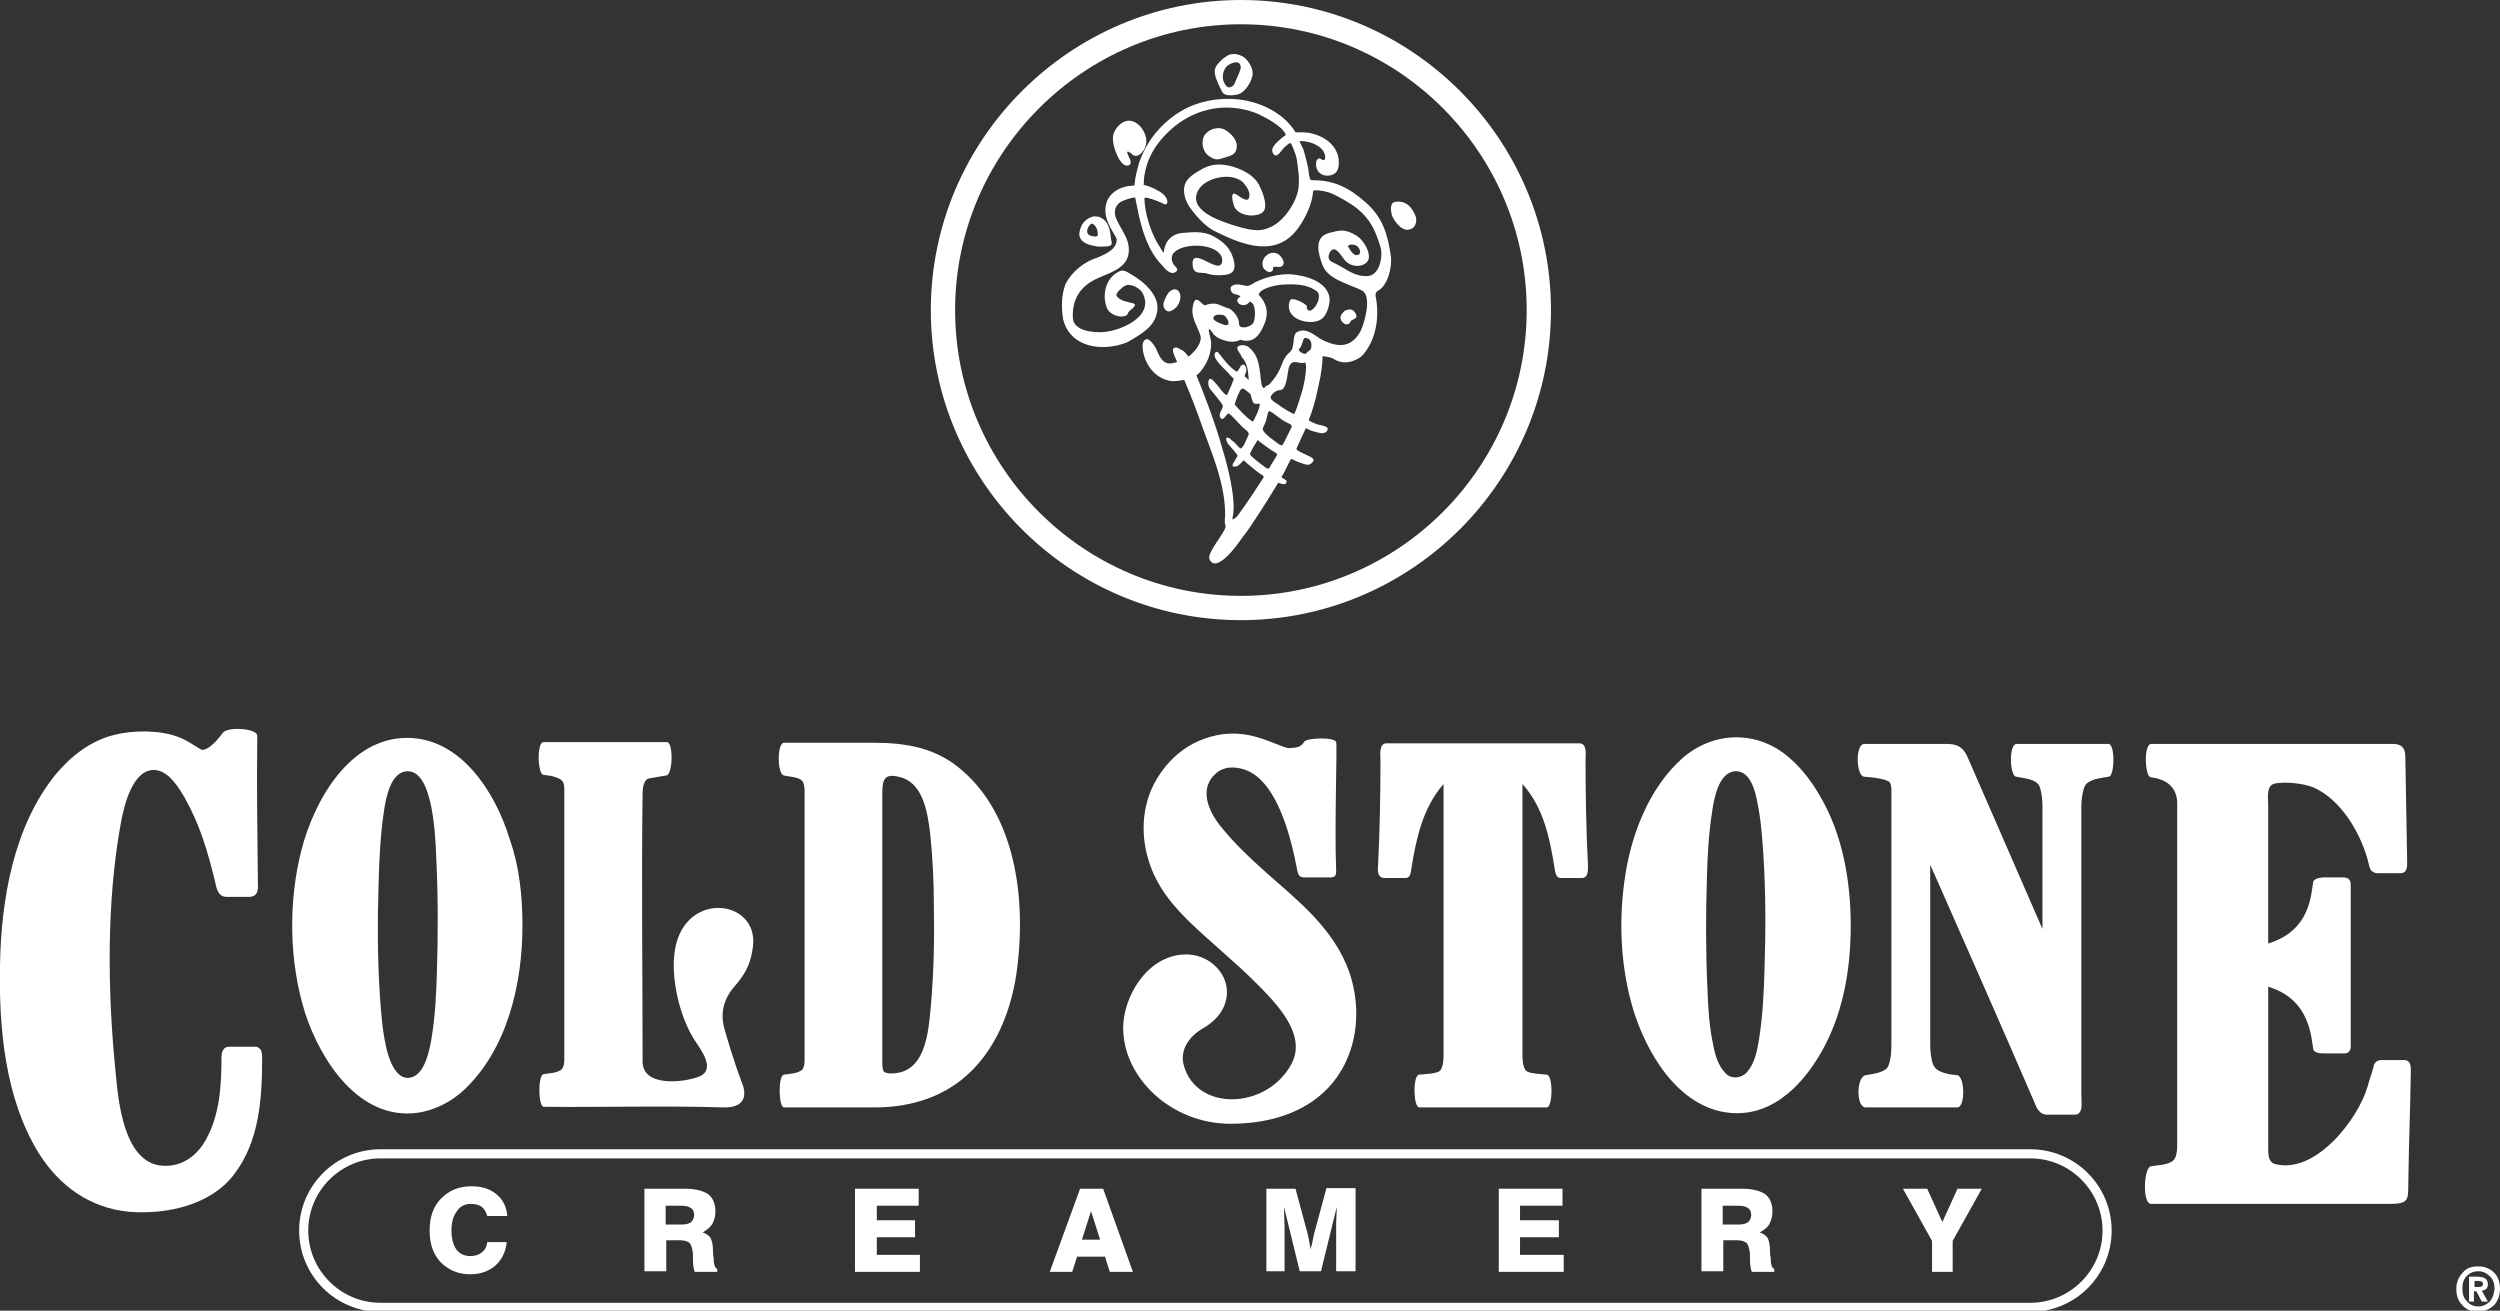
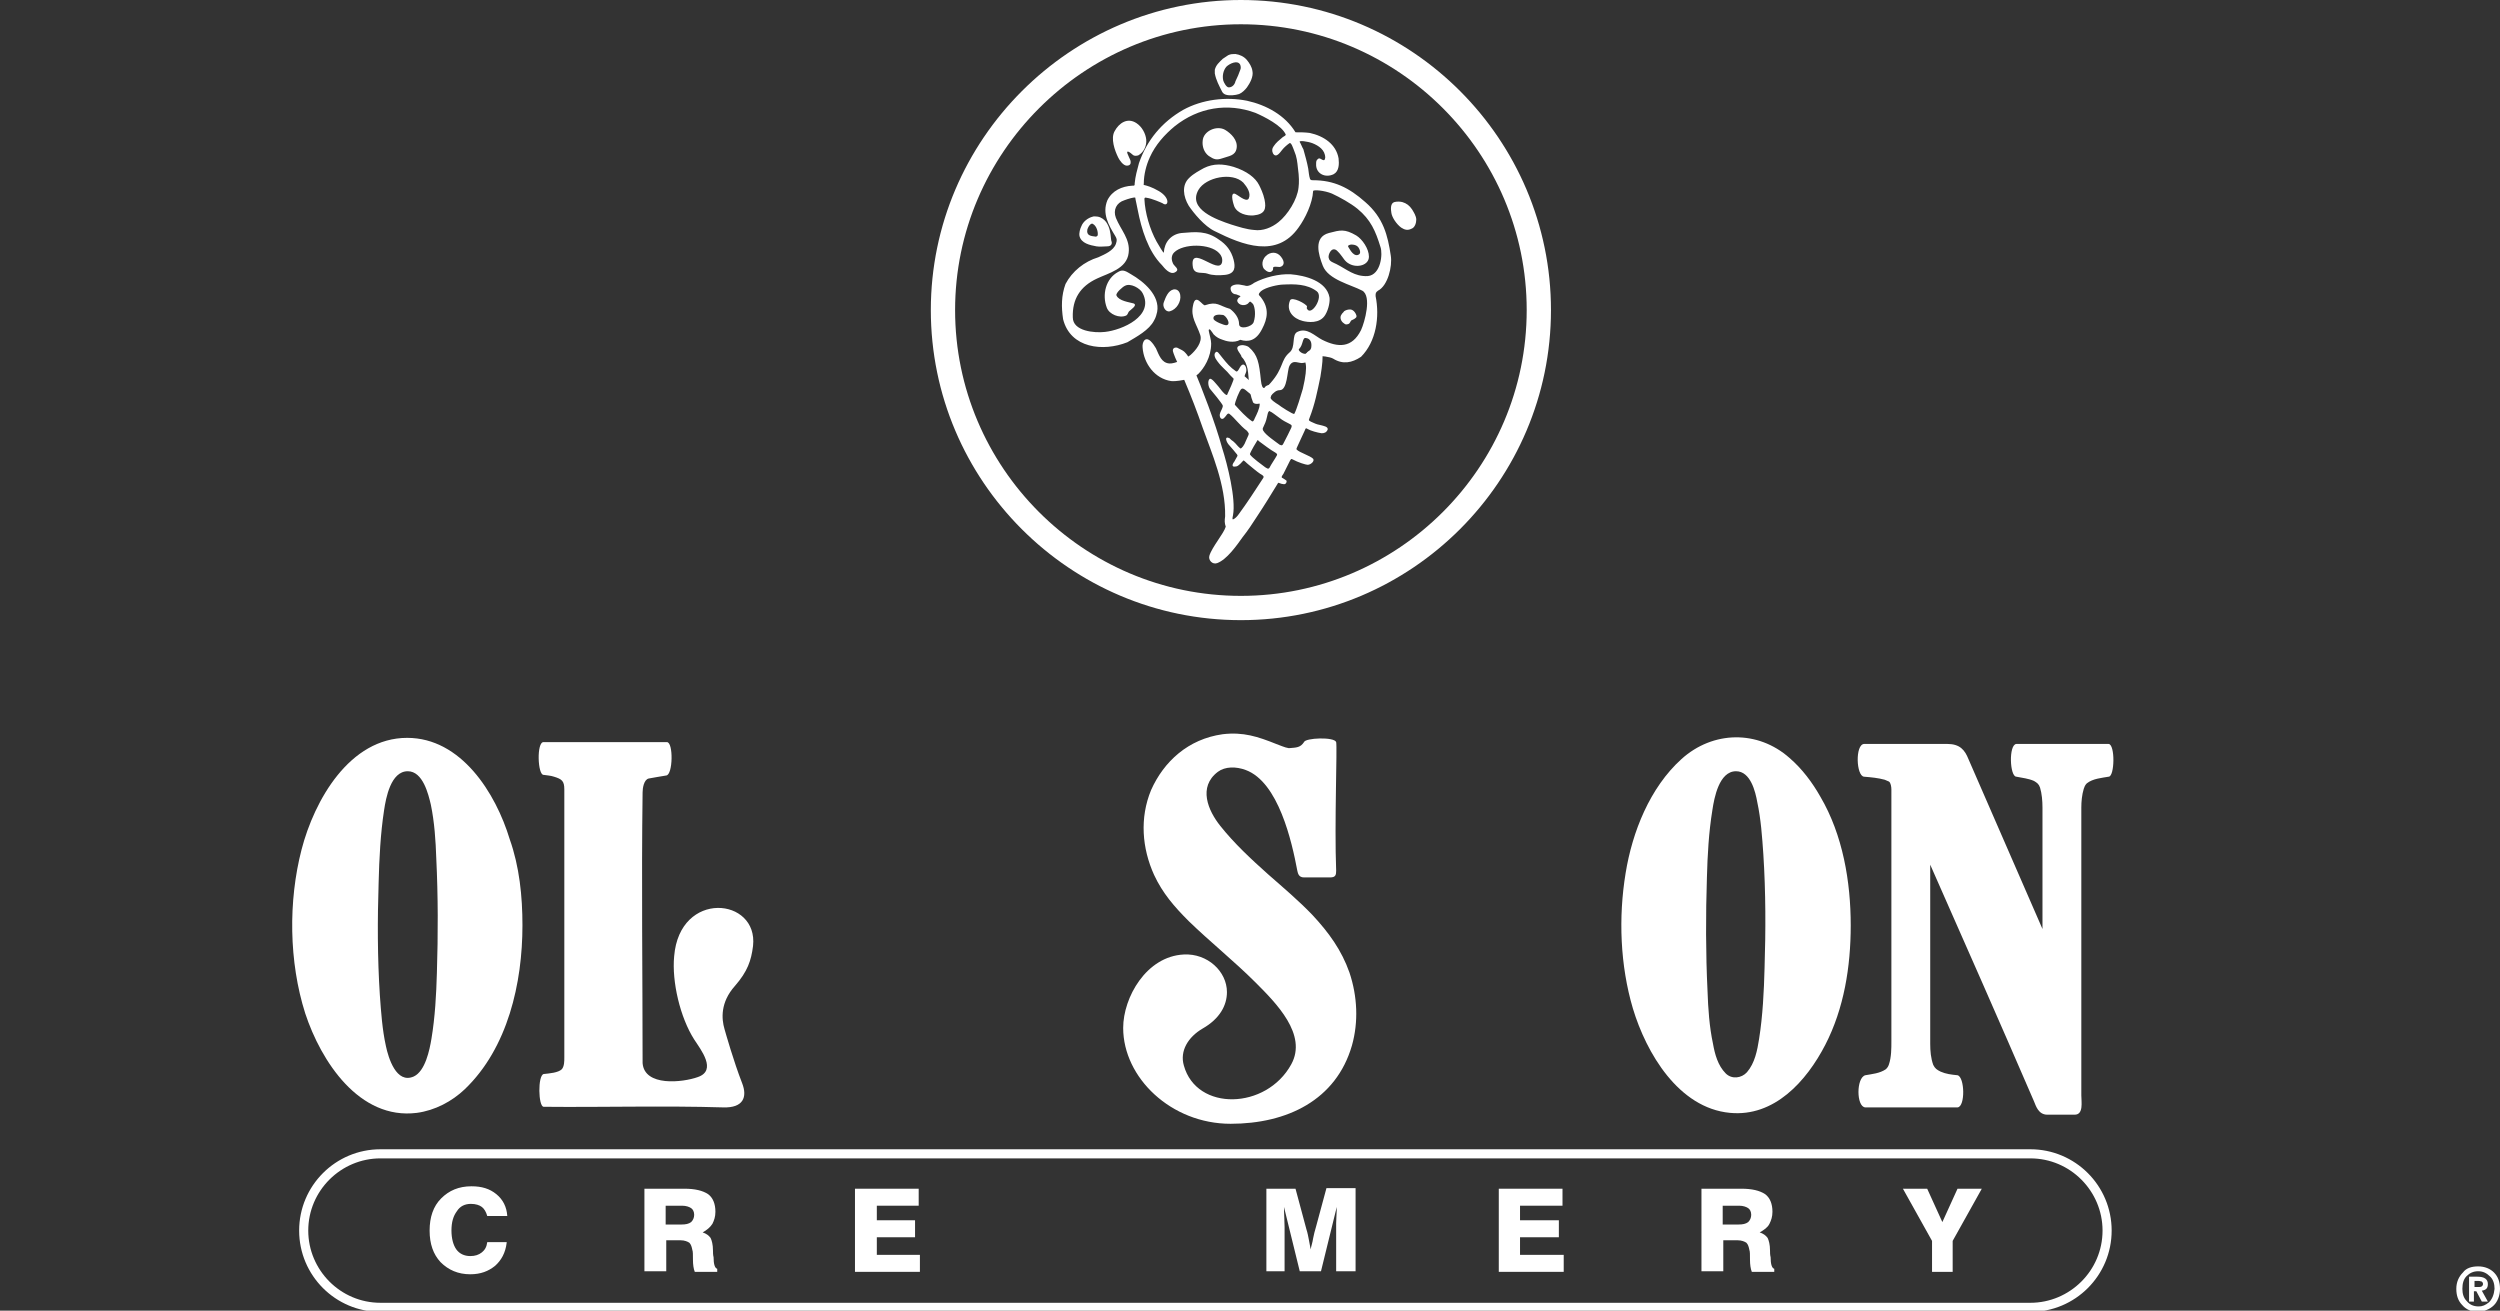
<svg xmlns="http://www.w3.org/2000/svg" version="1.1" x="0px" y="0px" viewBox="0 0 412 216" width="412" height="216" style="enable-background:new 0 0 412 216;" xml:space="preserve">
  <rect x="0" y="0" width="412" height="216" fill="#333333" stroke="none" />
  <style type="text/css">
	.st0{fill-rule:evenodd;clip-rule:evenodd;fill:none;stroke:#FFFFFF;stroke-width:4;}
	.st1{fill-rule:evenodd;clip-rule:evenodd;fill:#FFFFFF;}
	.st2{fill:#FFFFFF;}
</style>
  <g id="背景">
</g>
  <g id="Cold_Stone_Creamery">
    <g>
      <path class="st0" d="M204.5,2c27.1,0,49.1,22.1,49.1,49.1c0,27.1-22.1,49.1-49.1,49.1c-27.1,0-49.1-22.1-49.1-49.1    C155.4,24.1,177.5,2,204.5,2L204.5,2z" />
      <path class="st1" d="M195.4,58.2c0.3,0.3,0.7,1,0.7,1.2c-0.1,0.7-1.5,0.6-1.9,0.5c-0.2,0-0.9-1.9-0.9-2c-0.1-0.5,0.3-0.7,0.7-0.6    C194.6,57.6,195.1,57.8,195.4,58.2L195.4,58.2z M208.5,77c-0.4-0.3-2.2-1.6-2.5-2.1c-0.1-0.1,0.5-1.1,0.6-1.3    c0.2-0.3,0.4-0.7,0.6-1c0.1-0.2,0.2,0.1,0.4,0.2c0.7,0.5,1.7,1.3,2.6,1.8c0.1,0.1,0.4,0.2,0.2,0.5c-0.2,0.4-0.9,1.4-1.2,2    C209,77.4,208.7,77.1,208.5,77L208.5,77z M206.3,69.4c-1-0.7-1.9-1.7-2.8-2.7c0-0.4,0.8-2.5,1.1-2.6c0.3-0.3,1,0.5,1.3,0.7    c0.5,0.4,1.1,0.8,1.5,1.3c0.1,0.1,0.2,0.4,0.2,0.5c0,0.7-0.5,1.7-0.8,2.3C206.6,69.5,206.4,69.5,206.3,69.4L206.3,69.4z M208.2,71    c-0.1-0.1-0.1-0.3-0.1-0.4c0.4-0.9,0.5-1,0.7-1.9c0.1-0.3,0.1-0.7,0.3-0.9c0.1-0.1,0.1-0.1,0.2,0c0.3,0.1,0.9,0.6,1.6,1.1    c0.5,0.4,1.1,0.7,1.7,1c0.1,0.1,0.4,0.1,0.2,0.6c-0.4,0.8-0.7,1.5-1.3,2.6c-0.1,0.2-0.2,0.4-0.6,0.2    C210.1,72.7,208.6,71.7,208.2,71L208.2,71z M196.7,60.7c1.3,3.1,3.6,9,4.7,13.1c0.9,2.8,2.3,8.4,1.8,11.1c0,0.1-0.2,0.7,0,0.7    c0.3-0.1,0.7-0.5,0.9-0.8c1.4-1.9,2.7-3.9,4-5.9c0.3-0.4,0.1-0.5-0.4-0.8c-0.6-0.4-1.4-1.1-1.9-1.5c-0.4-0.3-0.8-0.8-0.9-0.7    c-0.8,0.9-1,1-1.5,1c-0.5,0-0.2-0.6,0-0.8c0.2-0.3,0.3-0.6,0.5-0.9c0.1-0.1,0-0.3-0.2-0.5c-0.3-0.4-0.5-0.6-1.1-1.3    c-0.5-0.5-0.9-1.6,0-1.2c0.1,0.1,0.4,0.4,0.6,0.5c0.6,0.5,0.6,0.7,1.2,1.2c0.2,0.1,0.7-0.6,0.9-1.2c0.1-0.3,0.5-1,0.5-1.2    c0-0.1-0.2-0.4-0.3-0.5c-1.2-0.9-2-2.1-2.9-2.8c-0.3-0.2-0.5,0.3-0.7,0.5c-0.6,0.8-1.1,0-0.8-0.7c0.1-0.3,0.5-0.9,0.4-1.2    c-0.1-0.3-1.8-2.4-2-2.6c-0.4-0.4-0.5-1.4-0.2-1.7c0.3-0.4,1.2,0.9,1.5,1.2c0.4,0.5,0.8,1.1,1.3,1.4c0.1,0,0.2-0.1,0.2-0.2    c0.2-0.4,1.1-2.4,1-2.5c-0.2-0.2-0.3-0.3-0.5-0.5c-0.8-1-1.4-1.3-2.2-2.4c-0.4-0.5-0.6-1.1-0.3-1.4c0.3-0.4,0.6,0.2,1.1,0.8    c0.8,1,1.3,1.6,2.3,2.3c0.3,0.2,0.6-0.7,0.8-0.9c0.1-0.1,0.3-0.3,0.5-0.2c0.2,0.1,0.4,0.4,0.4,0.9c0,0.4-0.2,0.6-0.3,1    c0.3,0.3,2.1,1.8,2.8,2.5c0.2,0.2,0.4-0.2,0.4-0.4c0.3-0.9,1.6-0.8,1.5,0c-0.1,0.5-0.3,1-0.4,1.4c-0.1,0.3,0.8,0.9,1.3,1.2    c0.2,0.2,2.5,1.7,2.6,1.5c0.4-0.7,1.1-3.1,1.4-4.1c0.5-2.1,0.6-3.4,0.5-4c-0.1-0.6-0.3-1.2-0.1-1.5c0.3-1,1.4-1,2-1.1    c0.8-0.1,1.2,0.4,0.5,4.6c-0.5,2.4-0.9,4.5-1.8,6.8c0,0.1-0.1,0.2-0.1,0.3c0,0.2,0.6,0.4,0.8,0.5c0.4,0.2,0.8,0.3,1.3,0.4    c0.3,0.1,1.1,0.2,1,0.7c-0.2,0.5-0.6,0.6-1,0.6c-0.7-0.1-1.8-0.4-2.3-0.7c-0.2-0.1-0.3-0.3-0.5,0.3c-0.4,0.8-0.9,2-1.2,2.6    c-0.1,0.2-0.2,0.4-0.1,0.5c0.5,0.5,2.2,1,2.7,1.5c0.3,0.4-0.4,1-0.9,1c-0.3,0-1.6-0.4-2.5-0.9c-0.2-0.1-0.2-0.1-0.4,0.2    c-0.3,0.6-0.9,1.8-1.1,2.2c-0.3,0.4-0.4,0.6-0.1,0.7c0.2,0.1,0.3,0.2,0.6,0.4c0.1,0.1,0,0.6-0.4,0.6c-0.2,0-0.6-0.1-0.8-0.2    c-0.1-0.1-0.2,0-0.3,0.2c-1.1,1.8-2.2,3.6-3.4,5.4c-0.7,1.1-1.5,2.3-2.3,3.3c-1,1.4-2.6,3.7-4.2,4.3c-0.8,0.3-1.5-0.5-1.3-1.2    c0.4-1.4,2.4-3.7,2.7-4.8c-0.2-0.6-0.2-1-0.1-1.7c0.1-5.2-2.2-10.4-3.7-14.6c-0.9-2.6-1.9-5.2-3-7.8c-0.1-0.2-0.7-1.7-0.8-1.9    L196.7,60.7L196.7,60.7z" />
      <path class="st1" d="M201.4,26.1c1.1-0.4,2.2-0.4,2.4-1.7c0.2-1.3-0.9-2.4-1.9-3c-1.4-0.8-3.6,0.2-3.7,1.8c-0.1,0.9,0.2,1.9,1,2.5    C200.1,26.3,200.5,26.4,201.4,26.1L201.4,26.1z M185.7,27.3c-0.6,0-1.2-0.9-1.4-1.3c-0.6-1.2-1.3-3.2-0.6-4.4    c0.7-1.3,2.1-2.3,3.6-1.3c0.9,0.6,1.5,1.7,1.6,2.7c0.1,1-0.4,2.1-1.3,2.6c-0.3,0.1-0.6,0.1-0.8,0c-0.2-0.1-0.7-0.7-1-0.6    c-0.1,0,0,0.2,0,0.3c0.1,0.2,0.2,0.5,0.3,0.7c0.2,0.4,0.3,0.6,0.2,1C186.2,27.2,186,27.3,185.7,27.3L185.7,27.3z M191.8,49.8    c0.3-0.8,0.7-1.9,1.6-2.1c0.6-0.1,1,0.3,1.1,0.9c0.2,1.1-0.6,2.4-1.7,2.7C192.1,51.5,191.5,50.5,191.8,49.8L191.8,49.8z     M209.7,44.6c0.2-0.2,0-0.5,0.2-0.6c0.2-0.1,0.6,0,1,0c0.6-0.1,1-0.7,0.2-1.7c-0.7-0.9-1.8-0.8-2.5-0.1c-0.9,0.9-0.5,2-0.2,2.2    C208.7,44.7,209.3,45.1,209.7,44.6L209.7,44.6z M180.7,40.6c-1.1-0.2-2.5-0.5-2.8-1.7c-0.1-0.5,0.1-1.2,0.3-1.6    c0.3-0.8,1.1-1.4,1.9-1.6c0.2-0.1,0.5,0,0.8,0c0.6,0.1,1.1,0.5,1.4,0.9c0.6,0.9,0.7,1.7,0.8,2.8c0,0.3,0.2,0.5,0.1,0.8    c-0.1,0.3-0.4,0.4-0.8,0.4C181.9,40.6,181.3,40.7,180.7,40.6L180.7,40.6z M180.6,39c-0.9-0.1-1.6-0.2-1.4-1.2    c0.1-0.3,0.3-0.7,0.6-0.9c0.1,0,0.2-0.1,0.3,0c0.6,0.3,0.9,1.3,0.8,1.9C180.8,38.9,180.7,39,180.6,39L180.6,39z M202,15.6    c-0.3-0.1-0.5-0.3-0.6-0.5c-0.5-1-1-1.9-1.2-3c0-0.2,0-0.4,0-0.6c0.2-0.8,0.7-1.2,1.3-1.8c0.3-0.2,0.6-0.4,0.9-0.6    c0.4-0.2,0.8-0.2,1.2-0.2c0.7,0.1,1.4,0.4,1.9,1c0.4,0.5,0.8,1.1,0.9,1.8c0.2,0.9-0.4,2-0.9,2.7c-0.3,0.4-0.8,0.9-1.3,1.1    C203.6,15.7,202.6,15.8,202,15.6L202,15.6z M202.5,14.4c-0.4,0-0.8-0.8-0.9-1.1c-0.2-0.8,0-1.7,0.5-2.3c0.5-0.5,1.9-1.2,2.3-0.3    c0.1,0.3,0.1,0.6,0,0.8c-0.2,0.6-0.5,1.3-0.8,1.9C203.5,13.9,203.1,14.4,202.5,14.4L202.5,14.4z M221.5,53.3    c-0.5-0.3-0.8-1-0.4-1.5c0.1-0.2,0.3-0.3,0.4-0.5c0.3-0.2,0.6-0.3,1-0.3c0.3,0,0.6,0.2,0.8,0.5c0.2,0.3,0.4,0.7,0.1,0.9    c-0.2,0.2-0.5,0.3-0.7,0.4c-0.2,0.2-0.2,0.5-0.5,0.6C221.9,53.5,221.7,53.5,221.5,53.3L221.5,53.3z M230.9,37.5    c-0.8-0.6-1.5-1.7-1.6-2.4c-0.1-0.6-0.2-1.6,0.5-1.8c0.4-0.1,0.9-0.1,1.3,0c0.7,0.2,1.2,0.6,1.6,1.2c0.3,0.5,0.7,1.1,0.7,1.7    c0,0.5-0.2,1.3-0.8,1.5C232,38,231.5,37.9,230.9,37.5L230.9,37.5z" />
      <path class="st1" d="M204.5,56.9c0.6-0.1,1.2,0.2,1.3,0.3c1.5,1.3,1.7,2.6,2,5.5c0.2,1.8,0.7,1.4,1.6,0.4c2.2-2.5,1.6-3.7,3.1-5    c1.1-0.9,0.3-2.9,1.3-3.4c1.6-0.8,2.9,0.7,4.1,1.3c2.6,1.3,4.9,1.4,6.4-1.6c0.6-1.3,1.8-5.6,0.2-6.5c-1.9-1-5.6-1.8-6.5-4.1    c-0.7-1.8-1.6-4.7,1-5.4c1.9-0.5,2.6-0.7,4.5,0.4c1,0.6,2.1,2.2,2.1,3.5c0,1.4-1.9,1.9-3.2,1.2c-0.8-0.4-1-1-1.6-1.7    c-0.3-0.3-0.6-0.8-1.1-0.7c-0.5,0.1-0.9,1.1-0.7,1.5c0.1,0.5,0.8,0.7,1.2,0.9c1.8,0.9,3,2.1,5.2,2c2.2-0.2,2.5-3.7,2.1-4.8    c-0.8-2.6-1.6-4.5-3.8-6.3c-1.1-0.9-2.9-1.9-4.2-2.5c-1.2-0.5-3.1-0.7-3.1-0.4c-0.1,2-1.3,4.5-2.4,6c-3.6,5.1-9.2,2.9-13.8,0.6    c-1.7-0.8-3.5-3-4.3-4.2c-0.9-1.5-1.2-3.4,0.1-4.6c0.7-0.7,1.7-1.2,2.4-1.6c1.6-0.8,3.2-0.7,4.9-0.2c2.2,0.7,3.6,1.8,4.2,3    c0.2,0.4,0.7,1.4,0.9,2.4c0.3,1.5,0.1,2.4-1.8,2.6c-1.1,0.1-2.7-0.3-3.2-1.5c-0.1-0.3-0.7-2.1,0-2.1c0.4,0,2,1.6,2.4,0.8    c0.4-0.9-0.3-1.9-0.9-2.6c-1.8-1.8-6.2-0.9-7.4,1.2c-1.8,3.2,3,4.9,5.4,5.7c1.3,0.4,2.5,0.8,3.8,0.9c1.4,0.2,2.9-0.4,4-1.3    c1.5-1.2,3.1-3.7,3.3-5.7c0.1-0.8,0.1-1.8-0.1-3.2c-0.1-1-0.2-1.9-0.6-2.8c-0.2-0.5-0.5-1.5-0.8-1.3c-0.3,0.2-0.9,0.7-1.2,1.1    c-0.4,0.5-1,1.4-1.5,0.6c-0.2-0.4-0.2-0.8,0.1-1.2c0.4-0.6,0.9-1,1.5-1.5c0.2-0.1,0.5-0.3,0.5-0.4c-0.6-1.5-3.6-3-5-3.6    c-4.6-1.7-9.4-0.9-13.3,2.2c-1.7,1.4-3.2,3.1-4.1,5.1c-0.6,1.3-1,2.9-1,4.3c0,0.2-0.1,0.3,0.1,0.3c0.4,0.1,1.2,0.3,2.4,1    c2,1.2,1.5,2.7,0.6,2c-0.2-0.1-1.8-0.8-2.6-0.9c-0.3-0.1-0.4,0-0.4,0.2c0.1,2.3,0.9,5,2,7c0.3,0.5,1.2,2.1,1.2,1.8    c0.1-1.7,1.2-3,2.9-3.2c2.4-0.2,4.1-0.4,6.2,1.1c1.2,0.8,2,1.8,2.4,3.3c0.3,1.2,0.3,2.3-1.4,2.5c-1,0.1-2.1,0.1-2.9-0.2    c-0.8-0.3-2.1,0.2-2.4-1c-0.7-4.2,4.3,1.4,4.8-0.9c0.1-0.6-0.1-1.1-0.5-1.5c-1.5-1.6-5.9-1.6-7.4-0.1c-0.1,0.1-0.7,0.7-0.2,1.8    c0.2,0.5,1.3,1,0.3,1.5c-0.8,0.4-1.7-0.7-2.1-1.2c-2.3-2.3-3.4-6-4-9.1c-0.1-0.6-0.4-1.8-0.4-2c0-0.2-1.3,0.2-1.8,0.4    c-1.3,0.4-1.9,1.6-1.4,2.9c0.8,2,2.4,3.5,2.1,5.8c-0.3,2.6-3.3,3.3-5.2,4.2c-2.8,1.3-4.1,3.4-4,6.4c0,2.3,3.6,2.6,5.3,2.4    c2.8-0.3,8.2-2.6,6.2-6.4c-0.4-0.8-2-1.7-2.9-1.2c-0.3,0.1-1.6,1.2-1.4,1.6c0.4,0.9,2.1,1.1,2.8,1.3c0.8,0.3-0.6,1.1-0.8,1.4    c-0.1,0.2-0.2,0.5-0.4,0.6c-1.1,0.5-2.8-0.2-3.2-1.3c-0.8-2.1-0.2-4.8,1.9-5.9c0.8-0.5,1.4,0,2.1,0.4c2.1,1.2,4.8,3.5,4.3,6.2    c-0.1,0.4-0.2,0.9-0.5,1.4c-0.8,1.6-2.9,2.7-4.4,3.6c-4,1.6-9.4,1-10.6-3.8c-0.3-2-0.3-3.9,0.4-5.8c1.1-2.1,3.1-3.7,5.4-4.4    c1.1-0.5,2.5-1.1,2.9-2.2c0.2-0.6,0.2-0.8-0.1-1.3c-1.1-1.8-2.2-3.7-1.3-5.9c0.8-1.6,2.4-2.3,4.1-2.4c0.4,0,0.4,0,0.4-0.4    c0.1-1.1,0.4-2.2,0.7-3.3c1.3-3.8,3.8-6.8,7.3-8.8c3.1-1.7,7-2.2,10.5-1.5c3.2,0.7,6.3,2.4,8,5.2c0.8,0,1.5,0,2.3,0.1    c2.4,0.5,4.4,1.9,4.8,4.2c0.1,0.9,0.1,2.1-0.8,2.6c-1.4,0.7-3-0.1-2.9-1.7c0-0.3,0-0.6,0.3-0.8c0.3-0.3,0.6,0.2,1,0.2    c0.1,0,0.2-0.3,0.2-0.4c0-1.3-1.1-2-2.1-2.4c-0.8-0.3-2.3-0.5-2.1-0.2c0.2,0.3,0.4,0.9,0.6,1.2c0.3,1.1,0.6,2.1,0.8,3.2    c0.1,0.6,0.1,1.1,0.3,1.7c0.1,0.2,0.3,0.2,0.5,0.2c3.4,0,5.9,1.2,8.6,3.6c3,2.6,3.7,5.5,4.2,8.8c0.3,1.8-0.5,5-2.1,5.8    c-0.4,0.3-0.4,0.4-0.4,0.9c0.7,3.4,0.1,7.5-2.4,10c-1.5,1-3,1.3-4.6,0.3c-0.5-0.3-2.1-0.5-2.5-0.4c-0.7,0.3-1,0.9-2.4,1.1    c-0.7,0.2-1.7-0.7-2.3,0.5c-0.4,0.8-0.3,4-1.6,4c-1.2,0-1.6,1.7-3.3,2.2c-0.4,0.1-0.9,0.1-1.1-0.2c-0.8-2-0.6-3.8-0.9-5.5    c-0.2-0.8-0.4-1.4-1-2C204.6,58.3,203.1,57.2,204.5,56.9L204.5,56.9z M204.4,56c-1.1,0.6-2.4,0.2-2.9,0c-0.6-0.2-1-0.4-1.5-0.9    c-0.1-0.1-0.1-0.2-0.2-0.3c-0.1-0.1-0.2-0.3-0.3-0.4c0,0-0.1-0.1-0.1-0.1c-0.2-0.1-0.2,0.1-0.2,0.2c0.1,0.6,0.4,1.5,0.4,2.1    c0,2.3-1.2,4.1-2.1,5c-1.1,1-3.9,1.3-4.5,1.2c-2.7-0.4-4.5-2.9-4.7-5.5c-0.1-0.9,0.4-1.9,1.3-1.1c0.4,0.4,0.6,0.7,0.9,1.2    c0.5,1.1,0.9,2.4,2.2,2.5c0.9,0.1,2.9-0.9,3.5-1.4c0.8-0.7,2-2.1,1.6-3.3c-0.6-1.8-1.6-2.9-1.2-4.8c0.4-2.3,1.6,0.1,2-0.1    c2-0.7,2.3,0.1,4.1,0.6c0.8,0.6,1.5,1.5,1.5,2.5c0,1,2.1,0.5,2.4-0.3c0.4-1.2,0.2-2.5-0.1-3c-0.2-0.2-0.4-0.4-0.5-0.4    c-0.2,0.2-0.2,0.1-0.2,0.2c-0.5,0.6-1.7,0.5-1.9-0.3c0-0.2,0-0.2,0.2-0.5c0.1-0.1,0.4-0.2,0.3-0.3c-0.1-0.1-0.5-0.2-0.7-0.3    c-0.5,0-0.9-0.4-0.9-1c0-0.5,0.9-0.7,1.5-0.6c0.4,0.1,0.7,0.1,1,0.2c0.5,0.1,1-0.2,1.4-0.5c1.7-0.9,4.1-1.5,6-1.4    c2.4,0.2,5.9,1.1,6.4,3.8c0.1,0.6-0.1,1.9-0.7,2.9c-0.9,1.5-2.9,1.2-3.7,1c-1.6-0.4-2.8-1.7-2.1-3.4c0.3-0.7,2.7,0.6,2.8,1    c0,0.1-0.1,0.3,0,0.4c0.7,1.3,2.8-2,1.6-2.9c-1.6-1.2-3.6-1.2-5.6-1.1c-0.6,0-2.8,0.4-3.6,1.1c-0.6,0.6-0.3,0.6,0,1    c1.4,1.8,1.1,3.5,0.2,5.2C207,56.2,205.7,56.4,204.4,56L204.4,56z M222.9,41.7c-0.3-0.3-0.5-0.7-0.7-1c-0.2-0.3,0.4-0.4,0.5-0.4    c0.4,0,0.8,0.1,1,0.3c0.2,0.1,0.7,1,0.3,1.3C223.6,42.2,223.2,42,222.9,41.7L222.9,41.7z M214.1,57.5c0.7-0.7,0.5-1.9,1.1-1.8    c0.8,0.1,1,0.8,0.9,1.5c0,0.4-0.6,1-0.9,1.1C214.6,58.4,213.8,57.7,214.1,57.5L214.1,57.5z M202.1,53.6c-0.4,0-1.9-0.6-2.1-1    c-0.2-0.8,0.9-0.8,1.5-0.7C202,51.9,203,53.5,202.1,53.6L202.1,53.6z" />
-       <path class="st1" d="M129.2,182.5c-0.9,0-1-5.3,0-5.4c0.8-0.1,2.3-0.2,3-0.8c0.4-0.5,0.4-1.3,0.4-1.9c0-14.7,0-29.5,0-44.2    c-0.1-1.4-0.3-1.8-1.7-2.1c-0.6-0.1-1.1-0.2-1.7-0.3c-1.1-0.1-1.2-5.3,0-5.4c4.9,0,9.7,0,14.6,0c5.5,0,10.5,0.8,14.8,4.6    c8.8,7.6,10.4,21.1,9.1,32c-0.8,7.1-3.5,14.4-9.3,19c-4.1,3.2-9.1,4.5-14.2,4.5C139.2,182.5,134.2,182.5,129.2,182.5L129.2,182.5z     M145.4,175.1c0.1,1.2-0.1,1.7,1.2,1.8c5.9,0.2,6.4-6.6,6.8-11.1c0.5-5.5,0.6-11.1,0.5-16.6c0-3.9-0.2-7.9-0.6-11.8    c-0.4-3.1-1-7.9-4.5-9.2c-3-0.9-3.4,0-3.4,2.7c0,14.5,0,29,0,43.5C145.4,174.6,145.4,174.9,145.4,175.1L145.4,175.1z" />
      <path class="st1" d="M86.1,152.5c0,9.5-2.4,20.2-9.5,27c-2.1,2-4.9,3.5-7.9,3.9c-9.5,1.2-15.8-8.5-18.4-16.4    c-2.7-8.5-2.8-18.5-0.6-27c2.1-8.1,7.9-18.4,17.4-18.4c8.9,0,14.6,9.1,16.9,16.7C85.6,142.8,86.1,147.7,86.1,152.5L86.1,152.5z     M67.2,127.1c-2.8,0-3.6,4.4-3.9,6.4c-0.6,3.9-0.8,8-0.9,11.9c-0.2,6.2-0.2,12.4,0.2,18.6c0.2,2.8,0.4,5.7,1,8.4    c0.4,1.9,1.7,6.3,4.6,5c1.9-0.9,2.6-4.4,2.9-6.2c0.6-3.6,0.8-7.3,0.9-10.9c0.2-6.3,0.2-12.6-0.1-18.8c-0.1-3-0.3-6-0.9-8.9    C70.6,130.9,69.7,127.1,67.2,127.1L67.2,127.1z" />
      <path class="st1" d="M119.2,182.5c3.3,0.1,4-1.7,3.1-4c-1.4-3.6-2.7-8.2-2.9-8.9c-0.5-1.7-0.7-4.4,1.7-7.1c2.1-2.4,2.7-4.2,3-6.6    c0.9-8-12.1-9.3-13,1.7c-0.4,4.2,1,10.1,3.3,13.7c1.1,1.7,3.8,5.1,0.6,6.2c-2.5,0.9-8.8,1.6-9.1-2.3c0-14.9-0.2-29.7,0-44.6    c0-0.7,0.2-2.1,1-2.3c1-0.2,1.8-0.3,2.9-0.5c1.1-0.1,1.2-5.5,0.1-5.5c-6.8,0-13.4,0-20.3,0c-1.2-0.1-1,5.5,0,5.4    c0.6,0.1,1.1,0.1,1.7,0.3c1.3,0.4,1.7,0.7,1.7,2.1c0,14.7,0,29.5,0,44.2c0,0.6,0,1.4-0.4,1.9c-0.6,0.6-2.1,0.7-3,0.8    c-1,0.2-0.9,5.4,0,5.4C99.4,182.5,109.3,182.2,119.2,182.5L119.2,182.5z" />
-       <path class="st1" d="M42,172.5c1.1,0,1.2,1.1,1.2,1.7c0,6.7-0.4,13.8-4.6,19.3c-3.8,5.1-11.2,6.7-17.3,6.2    c-6.5-0.6-11.6-4.3-15-9.8C0.8,180.9-0.2,169.3,0,159c0.2-10.7,2.2-22.8,9.2-31.4c2.5-3,5.8-5.6,9.7-6.5c3.1-0.8,7.6-0.8,10.6,0.4    c1.3,0.5,2.4,1.3,3.6,2c0.2,0.1,0.4,0.1,0.7,0c0.9-0.3,2.1-1.6,2.9-2.7c0.7-1.1,5.8-0.8,5.7,0.5c-0.1,8.6,0,15.6,0.1,24.1    c0,0.5,0.3,2.4-1.4,2.4c-1.1,0-2.6,0-3.9,0c-1.5-0.1-1.6-2-1.8-2.7c-1.2-4.9-2.5-9.3-5-13.7c-1-1.7-2.6-4.3-4.8-4.5    c-3.7-0.3-5.1,5.8-5.6,8.3c-2.5,13.2-2.3,28.4-0.9,42c0.4,4.2,1.3,14.3,7.5,14.9c3.3,0.3,5.9-1.6,7.4-4.4c2.2-4,2.5-8.8,2.5-13.3    c0-0.6,0-2,1.5-1.9C39.6,172.5,39.8,172.5,42,172.5L42,172.5z" />
      <path class="st1" d="M83.5,204.8c-0.2,1.7-0.9,2.9-1.9,3.8c-1.1,0.9-2.4,1.4-4.1,1.4c-2,0-3.6-0.7-4.9-2c-1.2-1.3-1.8-3-1.8-5.2    c0-2.2,0.6-4,1.9-5.3c1.3-1.3,2.9-2,5-2c1.7,0,3,0.4,4.1,1.3c1.1,0.9,1.7,2.1,1.8,3.6h-3.3c-0.2-0.7-0.5-1.2-0.9-1.5    c-0.4-0.3-1-0.5-1.8-0.5c-1,0-1.8,0.4-2.3,1.2c-0.6,0.8-0.9,1.8-0.9,3.2c0,1.3,0.3,2.4,0.8,3.1s1.3,1.1,2.3,1.1    c0.8,0,1.4-0.2,1.9-0.6c0.5-0.4,0.8-0.9,0.9-1.7H83.5L83.5,204.8z" />
      <path class="st1" d="M109.7,201.8h2.6c0.7,0,1.2-0.1,1.6-0.4c0.3-0.3,0.5-0.7,0.5-1.2c0-0.5-0.2-0.9-0.5-1.1    c-0.3-0.2-0.8-0.4-1.5-0.4h-2.7V201.8L109.7,201.8z M106.2,209.6v-13.7h6.6c1.7,0,3,0.3,3.9,0.9c0.8,0.6,1.2,1.6,1.2,2.9    c0,0.8-0.2,1.4-0.5,2c-0.4,0.6-0.9,1-1.6,1.4c0.6,0.2,1,0.5,1.3,0.9c0.2,0.4,0.4,1.1,0.4,2.1c0,0.3,0,0.7,0.1,1.1    c0,1.1,0.2,1.8,0.6,1.9v0.5h-3.7c-0.2-0.5-0.3-1.2-0.3-2c0-0.8,0-1.4-0.1-1.6c-0.1-0.5-0.2-0.9-0.5-1.2c-0.3-0.2-0.8-0.4-1.4-0.4    h-2.4v5.1H106.2L106.2,209.6z" />
      <polygon class="st1" points="140.9,209.6 140.9,195.9 151.4,195.9 151.4,198.7 144.5,198.7 144.5,201.1 150.8,201.1 150.8,203.9     144.5,203.9 144.5,206.8 151.6,206.8 151.6,209.6 140.9,209.6   " />
-       <path class="st1" d="M178.3,204.3h3l-1.5-4.7L178.3,204.3L178.3,204.3z M178,195.9h3.8l4.9,13.7h-3.8l-0.8-2.5h-4.6l-0.8,2.5H173    L178,195.9L178,195.9z" />
      <path class="st1" d="M208.7,209.6v-13.7h4.8l1.8,6.7c0.2,0.6,0.3,1.2,0.4,1.7c0.1,0.6,0.2,1.1,0.3,1.6c0.1-0.6,0.3-1.1,0.4-1.8    c0.1-0.6,0.3-1.3,0.5-2l1.7-6.3h4.8v13.7h-3.2v-6.1c0-0.4,0-1,0-1.8c0-0.8,0.1-1.7,0.1-2.7l-2.6,10.6h-3.5l-2.6-10.6    c0,1.2,0.1,2.3,0.1,3.3c0,1,0,1.7,0,2.3v5H208.7L208.7,209.6z" />
      <polygon class="st1" points="247,209.6 247,195.9 257.5,195.9 257.5,198.7 250.5,198.7 250.5,201.1 256.9,201.1 256.9,203.9     250.5,203.9 250.5,206.8 257.7,206.8 257.7,209.6 247,209.6   " />
      <path class="st1" d="M283.9,201.8h2.6c0.7,0,1.2-0.1,1.6-0.4c0.3-0.3,0.5-0.7,0.5-1.2c0-0.5-0.2-0.9-0.5-1.1    c-0.3-0.2-0.8-0.4-1.5-0.4h-2.7V201.8L283.9,201.8z M280.4,209.6v-13.7h6.6c1.7,0,3,0.3,3.9,0.9c0.8,0.6,1.2,1.6,1.2,2.9    c0,0.8-0.2,1.4-0.5,2c-0.3,0.6-0.9,1-1.6,1.4c0.6,0.2,1,0.5,1.3,0.9c0.2,0.4,0.4,1.1,0.4,2.1c0,0.3,0,0.7,0.1,1.1    c0,1.1,0.2,1.8,0.6,1.9v0.5h-3.7c-0.2-0.5-0.3-1.2-0.3-2c0-0.8,0-1.4-0.1-1.6c-0.1-0.5-0.2-0.9-0.5-1.2c-0.3-0.2-0.8-0.4-1.4-0.4    h-2.4v5.1H280.4L280.4,209.6z" />
      <polygon class="st1" points="318.4,209.6 318.4,204.5 313.6,195.9 317.6,195.9 320.1,201.4 322.6,195.9 326.6,195.9 321.8,204.5     321.8,209.6 318.4,209.6   " />
      <path class="st1" d="M334.6,214.7c6.5,0,11.9-5.3,11.9-11.9c0-6.5-5.3-11.9-11.9-11.9H62.7c-6.5,0-11.9,5.3-11.9,11.9    c0,6.5,5.3,11.9,11.9,11.9H334.6L334.6,214.7z M334.6,216.2c7.4,0,13.4-6,13.4-13.4c0-7.4-6-13.4-13.4-13.4H62.7    c-7.4,0-13.4,6-13.4,13.4c0,7.4,6,13.4,13.4,13.4H334.6L334.6,216.2z" />
-       <path class="st1" d="M373.8,162.6c0,8.9,0,17.7,0,26.6c0,1,0,2.2,1,2.6c6.8,1.9,13.9-7.5,15.4-12.8c0.3-1.2,0.6-1.8,0.9-3    c0.1-0.5,0.3-1.4,1.6-1.3c2,0,1.5,0,3.5,0c1.2,0,1.1,1.3,1.1,1.9c-0.1,7.4-0.3,10.4-0.4,17.8c-0.1,3.1,0.4,4-3,4    c-13.1,0-26.3,0-39.4,0c-1.5,0-1.2-6.1,0-6.2c1.1-0.2,2.7-0.2,3.6-0.9c0.7-0.6,0.7-2,0.7-2.8c0-18.8,0-37.5,0-56.3    c-0.1-2.5-1.8-3.8-4.3-4.1c-1,0.1-1.3-5.4,0-5.5h40.1c1.4,0.1,1.8,0.9,1.8,2.2c0.1,7.4,0.2,9.7,0.3,17.2c0,0.6,0.1,1.9-1.1,1.9    c-2,0-1.5,0-3.5,0c-1.4,0.1-1.6-0.9-1.7-1.4c-1.1-4.8-4.5-10.8-9.3-12.8c-1.7-0.6-4.3-0.9-6.1-0.6c-1.6,0.3-1.2,2.3-1.2,3.6    c0,7.6,0,15.2,0,22.8c3.8-1.2,6.3-3.6,7.1-8.1c0.1-0.6,0.2-1.2,0.3-1.9c0-0.3,0.2-0.8,1.7-0.9c1.1,0,2.2,0,3.4,0    c1.2,0.1,1.1,1,1.1,1.5c0,4.6,0,8.9,0,13.1c0,4.2,0,8.3,0,12.9c0,0.5,0.1,1.5-1.1,1.5c-1.2,0-2.2,0-3.4,0c-1.6,0-1.7-0.6-1.7-0.9    c-0.1-0.6-0.2-1.2-0.3-1.9C380,166.2,377.6,163.8,373.8,162.6L373.8,162.6z" />
      <path class="st1" d="M318.1,142.5c0,9.8,0,19.7,0,29.5c0,1.2,0.1,2.4,0.5,3.5c0.3,0.6,0.6,0.8,1.2,1.1c0.9,0.4,1.8,0.5,2.8,0.6    c1.2,0.3,1.3,5.2,0,5.3c-5.1,0-10.2,0-15.2,0c-1.5-0.1-1.5-4.9,0-5.3c1.1-0.2,2.4-0.3,3.4-1c0.3-0.3,0.4-0.5,0.5-0.8    c0.4-1.2,0.4-2.6,0.4-3.8c0-13.8,0-27.7,0-41.5c0-0.4-0.1-1.1-0.4-1.3c-0.2-0.1-0.5-0.2-0.7-0.3c-1.1-0.3-2.2-0.4-3.4-0.5    c-1.3-0.1-1.5-5.3,0-5.4c5,0,8.6,0,13.7,0c2.1,0,2.9,1,3.5,2.5l12.2,28c0-6.7,0-13.3,0-20c0-1.1-0.1-2.3-0.4-3.3    c-0.2-0.6-0.5-0.8-1-1.1c-0.9-0.4-1.9-0.5-2.9-0.7c-1.1,0-1.3-5.3,0-5.4c5.1,0,10.2,0,15.2,0c1.1,0.1,1,5.4,0,5.4    c-1.1,0.2-2.6,0.3-3.6,1.1c-0.3,0.3-0.4,0.6-0.5,0.9c-0.3,1-0.4,2.1-0.4,3.1c0,15.8,0,31.6,0,47.4c0,1.1,0.4,3.2-1.1,3.2    c-2.3,0-2.2,0-4.5,0c-1.5,0-1.9-1.5-2.2-2.2C329.5,168.3,323.8,155.4,318.1,142.5L318.1,142.5z" />
      <path class="st1" d="M305,152.5c0,6.8-1.1,13.7-4.2,19.7c-3.1,6-8.4,11.9-15.7,11.2c-8.5-0.8-13.8-9.9-16-17.2    c-2.1-7.1-2.4-15-1.2-22.3c1.1-6.8,4-14.1,9.2-18.8c5.2-4.7,12.6-4.8,17.8-0.2c2.1,1.8,3.8,4.1,5.1,6.4    C303.7,137.6,305,145.3,305,152.5L305,152.5z M286.1,127.1c-2.8,0-3.6,4.4-3.9,6.4c-0.6,3.7-0.8,7.4-0.9,11.1    c-0.2,6.2-0.2,12.5,0.1,18.7c0.1,2.9,0.3,5.9,0.9,8.7c0.3,1.7,0.8,3.6,2.1,4.9c1,1,2.6,0.8,3.5-0.2c1.3-1.5,1.7-3.6,2-5.5    c0.6-3.8,0.8-7.8,0.9-11.7c0.2-6.2,0.2-12.5-0.2-18.7c-0.2-2.9-0.4-5.8-1-8.6C289.3,130.5,288.5,127.1,286.1,127.1L286.1,127.1z" />
-       <path class="st1" d="M244.3,182.5c-3.5,0-7,0-10.4,0c-1,0-1.1-5.4,0-5.4c0.9-0.1,1.8-0.1,2.6-0.3c0.4-0.1,0.8-0.2,1-0.6    c0.4-0.8,0.4-1.8,0.4-2.7l0-44.3c-3.4,3.9-4.5,8.9-5.3,13.9c-0.1,0.6-0.1,1.6-1,1.6c-1.5,0-1.9,0-3.4,0c-1.1,0-1.2-1-1.1-2    c0.3-6,0.4-11.5,0.4-17.6c0-0.6-0.3-2.6,1-2.6h15.9h15.9c1.3,0,1,2,1,2.6c0,6.1,0.1,11.6,0.4,17.6c0,1,0,2-1.1,2    c-1.5,0-1.9,0-3.4,0c-0.8,0-0.9-1-1-1.6c-0.8-5-1.8-10-5.3-13.9l0,44.3c0,0.9,0,1.9,0.4,2.7c0.2,0.4,0.6,0.5,1,0.6    c0.9,0.2,1.7,0.2,2.6,0.3c1.1,0.1,1,5.5,0,5.4C251.2,182.5,247.8,182.5,244.3,182.5L244.3,182.5z" />
      <path class="st1" d="M202.8,185.2c-9.8,0-17.7-7.6-17.7-15.8c0-5,3.8-11.8,10-12.1c3.9-0.2,7.1,2.8,7.1,6.2c0,2.2-1.2,4.4-4,6    c-2.4,1.4-3.8,3.7-3.1,6.1c2.1,7.6,13.6,7.3,17.7-0.2c2.7-4.9-2.5-10.1-5.9-13.5c-3.5-3.5-7.5-6.7-11-10.1    c-2.4-2.4-4.3-4.6-5.7-7.6c-2-4.4-2.4-9.4-0.5-14c2.1-4.7,6.1-8.4,11.8-9.2c3.4-0.4,5.8,0.4,8.8,1.6c0.6,0.2,1.4,0.6,2.1,0.7    c1.3-0.1,1.9-0.1,2.5-1c0.2-0.7,5-0.9,5.3,0c0.2,0.7-0.3,13.5,0,21.2c0,0.7-0.1,1.1-1,1.1c-2.1,0-2.3,0-4.3,0    c-0.9,0-1-0.7-1.1-1.1c-0.9-4.8-3.1-14.6-8.5-16.6c-1.6-0.6-3.4-0.6-4.6,0.3c-3.3,2.5-1.6,6.4,0.4,8.9c2.3,2.9,5.1,5.5,7.9,8    c2.5,2.2,5,4.3,7.3,6.7c2.7,2.9,4.8,5.8,6.1,9.5c1.3,3.9,1.5,8.1,0.4,12C220.2,181.3,212.1,185.2,202.8,185.2L202.8,185.2z" />
      <g>
        <path class="st2" d="M408.4,208.7c1.1,0,2,0.4,2.6,1c0.7,0.7,1,1.6,1,2.7c0,1.1-0.4,2.1-1,2.7c-0.7,0.7-1.6,1-2.6,1.1     c-1.1,0-2-0.4-2.6-1.1c-0.7-0.7-1-1.6-1-2.7c0-1.1,0.4-2,1.1-2.7C406.4,209,407.3,208.7,408.4,208.7z M408.4,209.5     c-0.8,0-1.4,0.3-1.9,0.8c-0.5,0.5-0.7,1.2-0.7,2.1c0,0.8,0.2,1.5,0.7,2c0.5,0.6,1.1,0.9,2,0.9c0.6,0,1.1-0.2,1.7-0.7     c0.5-0.5,0.8-1.2,0.9-2.2c0-0.8-0.2-1.5-0.7-2C409.8,209.8,409.2,209.5,408.4,209.5z M406.9,210.4h1.4c1.1,0,1.7,0.4,1.7,1.2     c0,0.7-0.3,1-1,1.1l1,1.8h-1l-0.9-1.7h-0.4v1.7h-0.8V210.4z M407.8,211.1c0,0.1,0,0.4,0,1c0.4,0,0.6,0,0.7,0c0.2,0,0.3,0,0.5-0.1     c0.1-0.1,0.2-0.2,0.2-0.4c0-0.2-0.1-0.3-0.2-0.4c-0.1,0-0.3-0.1-0.5-0.1C408.3,211.1,408.1,211.1,407.8,211.1z" />
      </g>
    </g>
  </g>
</svg>